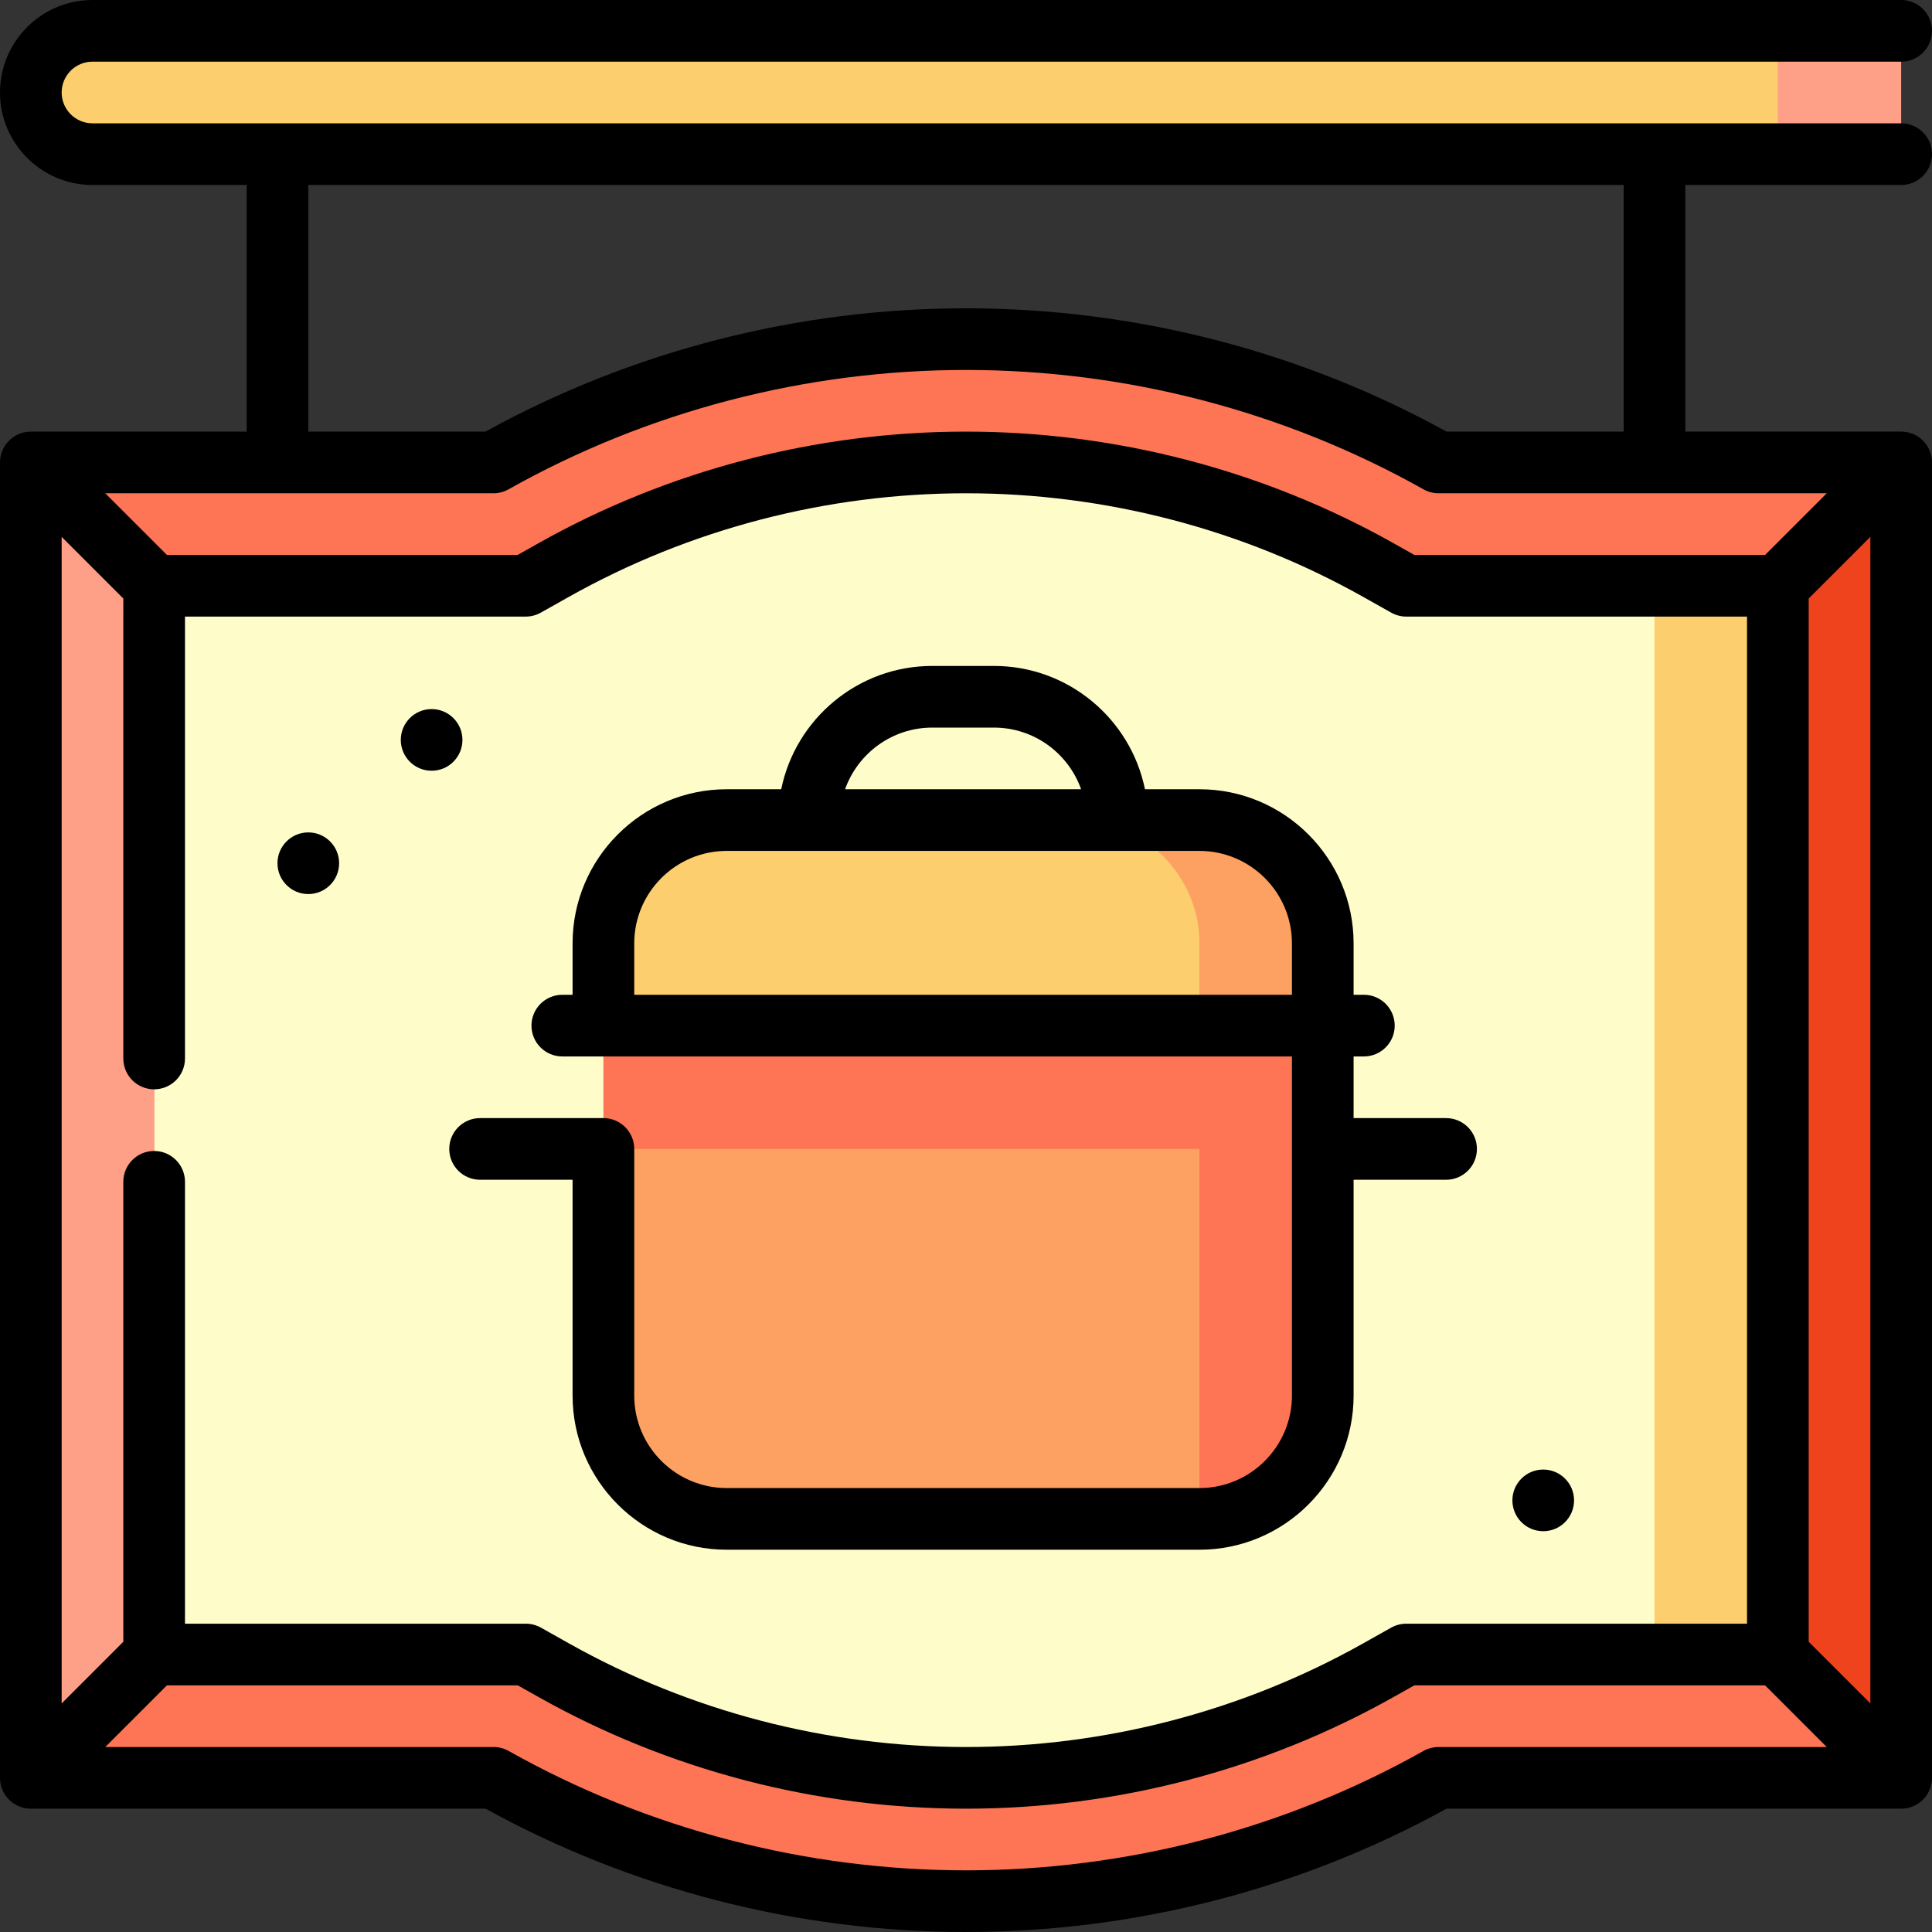
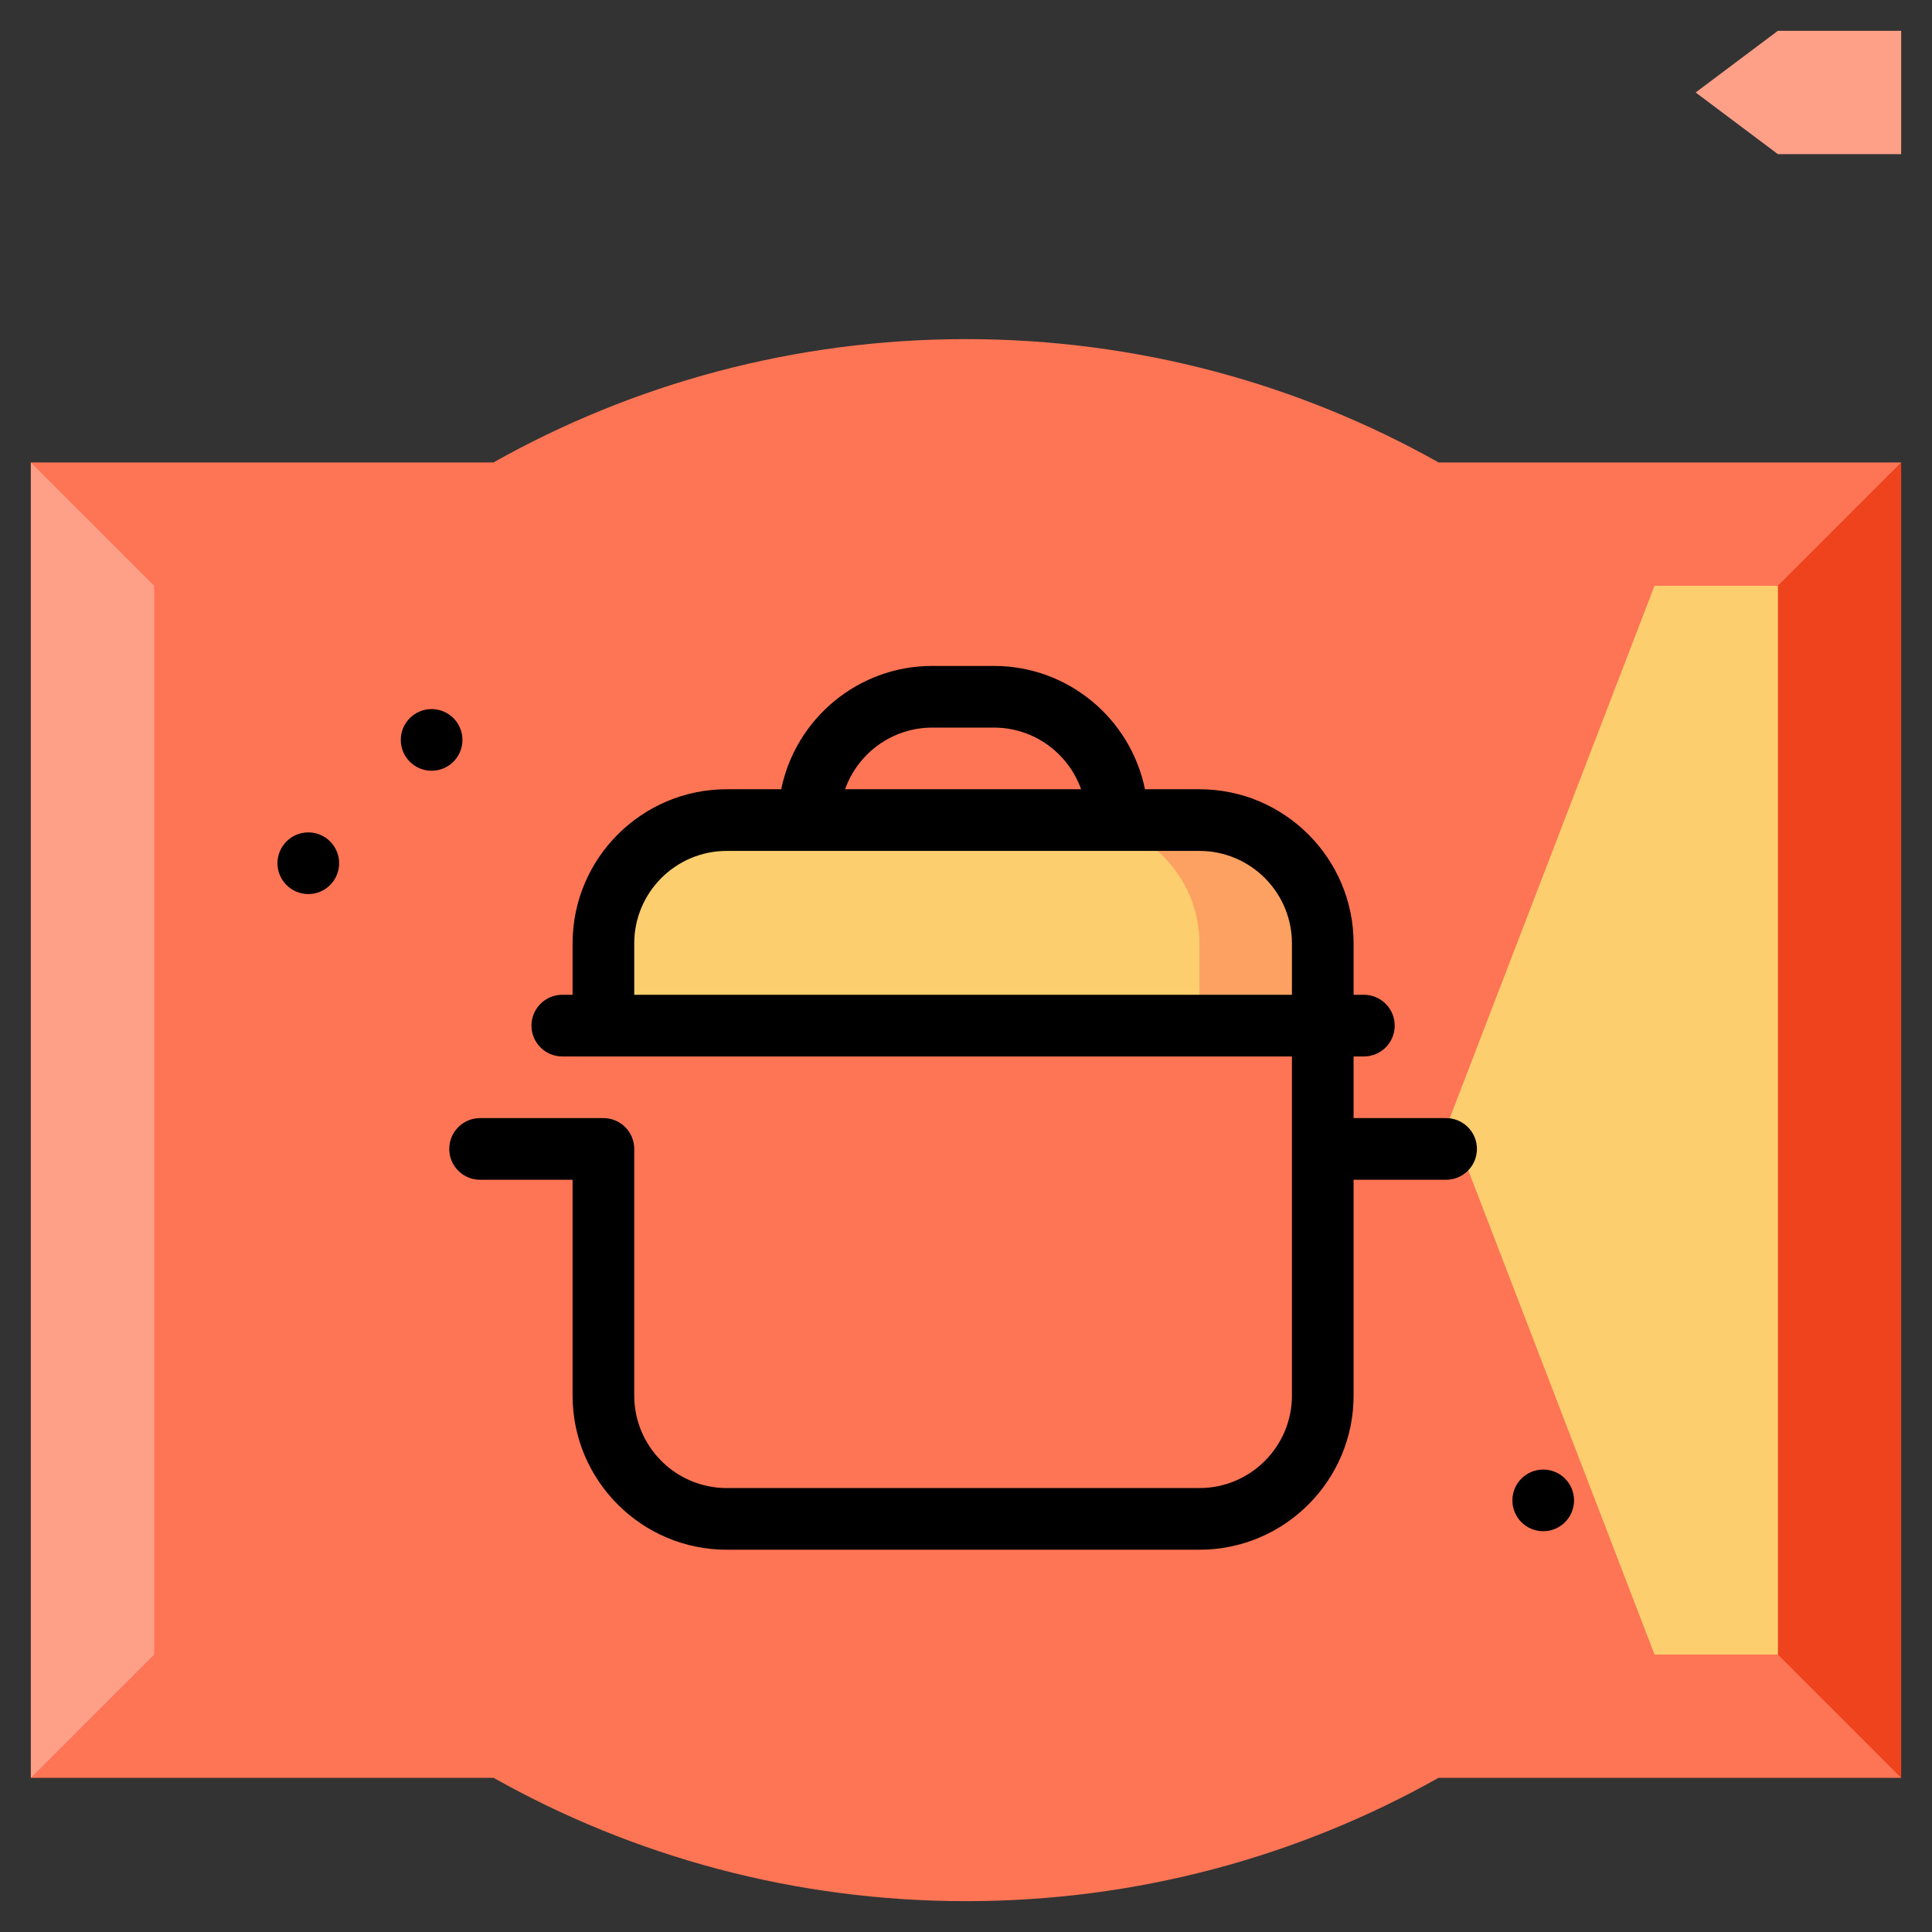
<svg xmlns="http://www.w3.org/2000/svg" version="1.1" id="Capa_1" x="0px" y="0px" viewBox="0 0 470 470" style="enable-background:new 0 0 470 470;" xml:space="preserve" width="512" height="512">
  <rect x="0" y="0" width="470" height="470" fill="#333333" stroke="none" />
  <g>
    <path style="fill:#FD7555;" d="M441.681,272.498l20.819-160H349.97c-33.99-19.1-73.21-30-114.97-30s-80.98,10.9-114.96,30H7.5   l17.82,160l-17.82,160h112.57c33.98,19.09,73.18,30,114.93,30c41.76,0,80.97-10.9,114.95-30H462.5L441.681,272.498z" />
    <polygon style="fill:#EF431D;" points="462.5,112.498 462.5,432.498 432.5,402.498 432.5,142.498  " />
    <polygon style="fill:#FDCE6E;" points="432.5,142.498 432.5,402.498 402.5,402.498 352.5,272.498 402.5,142.498  " />
-     <path style="fill:#FEFDCA;" d="M402.5,142.498v260h-60.4l-6.85,3.85c-30.44,17.11-65.11,26.15-100.25,26.15   c-35.12,0-69.78-9.04-100.24-26.15l-6.84-3.85H37.5v-260h90.39l6.84-3.85c30.45-17.1,65.12-26.15,100.27-26.15   s69.83,9.05,100.27,26.15l6.84,3.85H402.5z" />
    <polygon style="fill:#FE9F88;" points="37.5,142.498 37.5,402.498 7.5,432.498 7.5,112.498  " />
    <path style="fill:#FDA162;" d="M291.792,199.503h-30l30,50h30v-20C321.792,213.003,308.292,199.503,291.792,199.503z" />
    <path style="fill:#FDCE6E;" d="M261.792,199.503h-85c-16.5,0-30,13.5-30,30v20h145v-20   C291.792,213.003,278.292,199.503,261.792,199.503z" />
    <path style="fill:#FD7555;" d="M146.792,249.503v30l145,90c16.5,0,30-13.5,30-30v-90H146.792z" />
-     <path style="fill:#FDA162;" d="M146.792,279.503v60c0,16.5,13.5,30,30,30h115v-90H146.792z" />
    <polygon style="fill:#FE9F88;" points="462.5,7.496 462.5,37.496 432.5,37.496 412.5,22.496 432.5,7.496  " />
-     <path style="fill:#FDCE6E;" d="M432.5,7.496v30h-410c-8.28,0-15-6.71-15-15c0-8.28,6.72-15,15-15H432.5z" />
    <path d="M139.292,339.503c0,20.678,16.822,37.5,37.5,37.5h115c20.678,0,37.5-16.822,37.5-37.5v-52.5h22.5   c4.143,0,7.5-3.357,7.5-7.5s-3.357-7.5-7.5-7.5h-22.5v-15h2.5c4.143,0,7.5-3.357,7.5-7.5s-3.357-7.5-7.5-7.5h-2.5v-12.5   c0-20.678-16.822-37.5-37.5-37.5h-13.255c-3.484-17.096-18.635-30-36.745-30h-15c-18.11,0-33.261,12.904-36.745,30h-13.255   c-20.678,0-37.5,16.822-37.5,37.5v12.5h-2.5c-4.142,0-7.5,3.357-7.5,7.5s3.358,7.5,7.5,7.5h177.5v82.5   c0,12.406-10.094,22.5-22.5,22.5h-115c-12.407,0-22.5-10.094-22.5-22.5v-60c0-4.143-3.358-7.5-7.5-7.5h-30   c-4.142,0-7.5,3.357-7.5,7.5s3.358,7.5,7.5,7.5h22.5V339.503z M226.792,177.003h15c9.777,0,18.114,6.271,21.21,15h-57.42   C208.678,183.274,217.015,177.003,226.792,177.003z M154.292,229.503c0-12.406,10.093-22.5,22.5-22.5h115   c12.406,0,22.5,10.094,22.5,22.5v12.5h-160V229.503z" />
    <circle cx="375.422" cy="365" r="7.5" />
    <circle cx="105" cy="180" r="7.5" />
    <circle cx="75" cy="210" r="7.5" />
-     <path d="M468.515,436.967c0.074-0.1,0.152-0.197,0.221-0.301c0.074-0.111,0.139-0.226,0.207-0.34   c0.057-0.096,0.118-0.19,0.171-0.29c0.062-0.115,0.114-0.233,0.169-0.351c0.049-0.104,0.101-0.207,0.146-0.314   c0.048-0.115,0.086-0.232,0.128-0.349c0.041-0.114,0.085-0.227,0.12-0.344c0.036-0.118,0.062-0.238,0.092-0.358   c0.029-0.118,0.063-0.234,0.086-0.354c0.028-0.141,0.045-0.283,0.065-0.425c0.014-0.1,0.033-0.199,0.043-0.3   c0.025-0.249,0.038-0.498,0.037-0.748v-319.99c0-0.25-0.013-0.499-0.037-0.748c-0.01-0.102-0.029-0.2-0.043-0.3   c-0.02-0.142-0.037-0.284-0.065-0.425c-0.024-0.12-0.057-0.236-0.086-0.354c-0.03-0.12-0.056-0.24-0.092-0.358   c-0.036-0.117-0.079-0.23-0.12-0.344c-0.042-0.116-0.08-0.234-0.127-0.348c-0.044-0.107-0.097-0.21-0.146-0.315   c-0.055-0.117-0.107-0.235-0.169-0.35c-0.053-0.099-0.114-0.193-0.171-0.29c-0.068-0.114-0.132-0.229-0.207-0.34   c-0.069-0.104-0.147-0.201-0.221-0.301c-0.072-0.097-0.139-0.195-0.216-0.289c-0.131-0.16-0.272-0.312-0.416-0.46   c-0.028-0.029-0.051-0.06-0.079-0.088c-0.027-0.027-0.056-0.049-0.083-0.075c-0.15-0.146-0.304-0.288-0.466-0.421   c-0.087-0.072-0.18-0.134-0.269-0.201c-0.106-0.08-0.211-0.162-0.321-0.236c-0.103-0.069-0.21-0.129-0.316-0.192   c-0.104-0.063-0.207-0.128-0.315-0.186c-0.105-0.056-0.212-0.103-0.319-0.154c-0.115-0.055-0.229-0.112-0.348-0.161   c-0.101-0.042-0.205-0.075-0.307-0.113c-0.128-0.047-0.255-0.095-0.386-0.135c-0.1-0.03-0.202-0.052-0.303-0.078   c-0.136-0.035-0.271-0.073-0.41-0.1c-0.111-0.022-0.223-0.034-0.334-0.051c-0.13-0.02-0.259-0.043-0.392-0.056   c-0.185-0.018-0.371-0.024-0.557-0.028c-0.06-0.001-0.118-0.009-0.178-0.009H410V45h52.5c4.143,0,7.5-3.357,7.5-7.5   s-3.357-7.5-7.5-7.5h-440c-4.136,0-7.5-3.364-7.5-7.5s3.364-7.5,7.5-7.5h440c4.143,0,7.5-3.357,7.5-7.5S466.643,0,462.5,0h-440   C10.093,0,0,10.094,0,22.5S10.093,45,22.5,45H60v60H7.5c-0.06,0-0.118,0.008-0.178,0.009c-0.186,0.004-0.372,0.01-0.557,0.028   c-0.132,0.013-0.26,0.037-0.39,0.056c-0.112,0.017-0.224,0.029-0.336,0.051c-0.138,0.027-0.271,0.064-0.406,0.099   c-0.102,0.026-0.205,0.048-0.306,0.079c-0.13,0.039-0.255,0.087-0.381,0.133c-0.104,0.038-0.209,0.072-0.312,0.114   c-0.117,0.049-0.23,0.105-0.344,0.159c-0.108,0.051-0.217,0.099-0.323,0.155c-0.107,0.058-0.21,0.123-0.314,0.186   c-0.106,0.063-0.213,0.123-0.317,0.192c-0.112,0.075-0.218,0.158-0.325,0.239c-0.088,0.066-0.179,0.127-0.265,0.198   c-0.179,0.147-0.35,0.302-0.514,0.465c-0.227,0.229-0.384,0.401-0.532,0.582c-0.071,0.087-0.133,0.178-0.2,0.268   c-0.08,0.107-0.163,0.211-0.237,0.322c-0.071,0.107-0.133,0.217-0.199,0.327c-0.06,0.1-0.123,0.198-0.178,0.302   c-0.06,0.112-0.111,0.228-0.165,0.342c-0.051,0.107-0.104,0.213-0.15,0.323c-0.046,0.112-0.083,0.226-0.124,0.339   c-0.042,0.117-0.087,0.233-0.124,0.353c-0.035,0.115-0.06,0.231-0.089,0.347c-0.03,0.121-0.064,0.241-0.089,0.364   c-0.027,0.135-0.043,0.272-0.062,0.408c-0.015,0.106-0.035,0.21-0.046,0.317C0.013,112.006,0,112.254,0,112.502v319.995   c0,0.248,0.013,0.496,0.037,0.744c0.01,0.107,0.031,0.211,0.046,0.317c0.019,0.136,0.036,0.273,0.062,0.408   c0.024,0.123,0.058,0.243,0.089,0.364c0.029,0.116,0.055,0.232,0.089,0.347c0.036,0.12,0.081,0.236,0.123,0.353   c0.041,0.114,0.078,0.228,0.124,0.34c0.046,0.11,0.099,0.215,0.149,0.322c0.054,0.115,0.105,0.23,0.165,0.343   c0.055,0.103,0.118,0.201,0.178,0.302c0.065,0.11,0.127,0.22,0.199,0.327c0.074,0.111,0.157,0.216,0.237,0.322   c0.067,0.089,0.129,0.181,0.2,0.268c0.148,0.18,0.305,0.353,0.469,0.519c0.228,0.225,0.399,0.381,0.578,0.528   c0.087,0.071,0.178,0.133,0.267,0.199c0.107,0.08,0.212,0.163,0.323,0.237c0.105,0.071,0.215,0.132,0.323,0.196   c0.102,0.061,0.202,0.125,0.307,0.182c0.11,0.059,0.223,0.109,0.336,0.162c0.109,0.052,0.217,0.106,0.329,0.153   c0.11,0.045,0.222,0.082,0.333,0.122c0.12,0.043,0.238,0.089,0.36,0.126c0.111,0.033,0.223,0.058,0.335,0.086   c0.125,0.032,0.249,0.067,0.377,0.092c0.129,0.026,0.26,0.041,0.39,0.06c0.112,0.016,0.221,0.037,0.334,0.048   C7.006,439.987,7.253,440,7.5,440h110.625c35.631,19.633,75.998,30,116.875,30c40.899,0,81.272-10.367,116.897-30H462.5   c0.247,0,0.494-0.013,0.74-0.037c0.115-0.011,0.226-0.032,0.339-0.049c0.129-0.019,0.257-0.033,0.385-0.059   c0.13-0.026,0.257-0.062,0.385-0.094c0.109-0.028,0.219-0.052,0.326-0.084c0.125-0.038,0.247-0.085,0.369-0.129   c0.108-0.039,0.217-0.074,0.324-0.118c0.115-0.048,0.226-0.104,0.338-0.157c0.109-0.052,0.22-0.1,0.328-0.158   c0.107-0.057,0.208-0.122,0.312-0.184c0.107-0.064,0.215-0.124,0.319-0.194c0.111-0.074,0.214-0.156,0.321-0.236   c0.09-0.067,0.182-0.13,0.27-0.202c0.162-0.133,0.316-0.275,0.466-0.421c0.027-0.026,0.056-0.048,0.083-0.075   c0.028-0.028,0.052-0.059,0.079-0.088c0.144-0.148,0.285-0.3,0.416-0.46C468.376,437.162,468.443,437.063,468.515,436.967z    M440,399.393V145.607l15-15v283.785L440,399.393z M45,395V287.5c0-4.143-3.358-7.5-7.5-7.5s-7.5,3.357-7.5,7.5v111.893l-15,15   V130.607l15,15V257.5c0,4.143,3.358,7.5,7.5,7.5s7.5-3.357,7.5-7.5V150h82.89c1.287,0,2.553-0.331,3.675-0.962l6.844-3.848   C167.733,128.711,201.134,120,235,120c33.869,0,67.271,8.711,96.593,25.19l6.846,3.848c1.122,0.631,2.388,0.962,3.675,0.962H425   v245h-82.9c-1.287,0-2.553,0.331-3.675,0.962l-6.844,3.847C302.252,416.289,268.854,425,235,425   c-33.837,0-67.228-8.712-96.562-25.194l-6.844-3.845c-1.122-0.63-2.387-0.961-3.673-0.961H45z M120.038,120   c1.287,0,2.552-0.331,3.674-0.962C157.515,100.041,195.997,90,235,90c39.006,0,77.49,10.041,111.291,29.038   c1.122,0.631,2.388,0.962,3.675,0.962h94.427l-15,15h-85.316l-5.134-2.886C307.381,114.376,271.438,105,235,105   c-36.435,0-72.377,9.376-103.941,27.114L125.926,135H40.607l-15-15H120.038z M75,45h320v60h-43.088   c-35.621-19.633-76-30-116.912-30c-40.909,0-81.286,10.367-116.909,30H75V45z M349.951,425c-1.287,0-2.553,0.331-3.674,0.962   C312.472,444.959,273.993,455,235,455c-38.972,0-77.443-10.041-111.256-29.039c-1.122-0.63-2.387-0.961-3.674-0.961H25.607l15-15   h85.352l5.132,2.883C162.664,430.623,198.595,440,235,440c36.423,0,72.36-9.376,103.93-27.115l5.133-2.885h85.33l15,15H349.951z" />
  </g>
</svg>